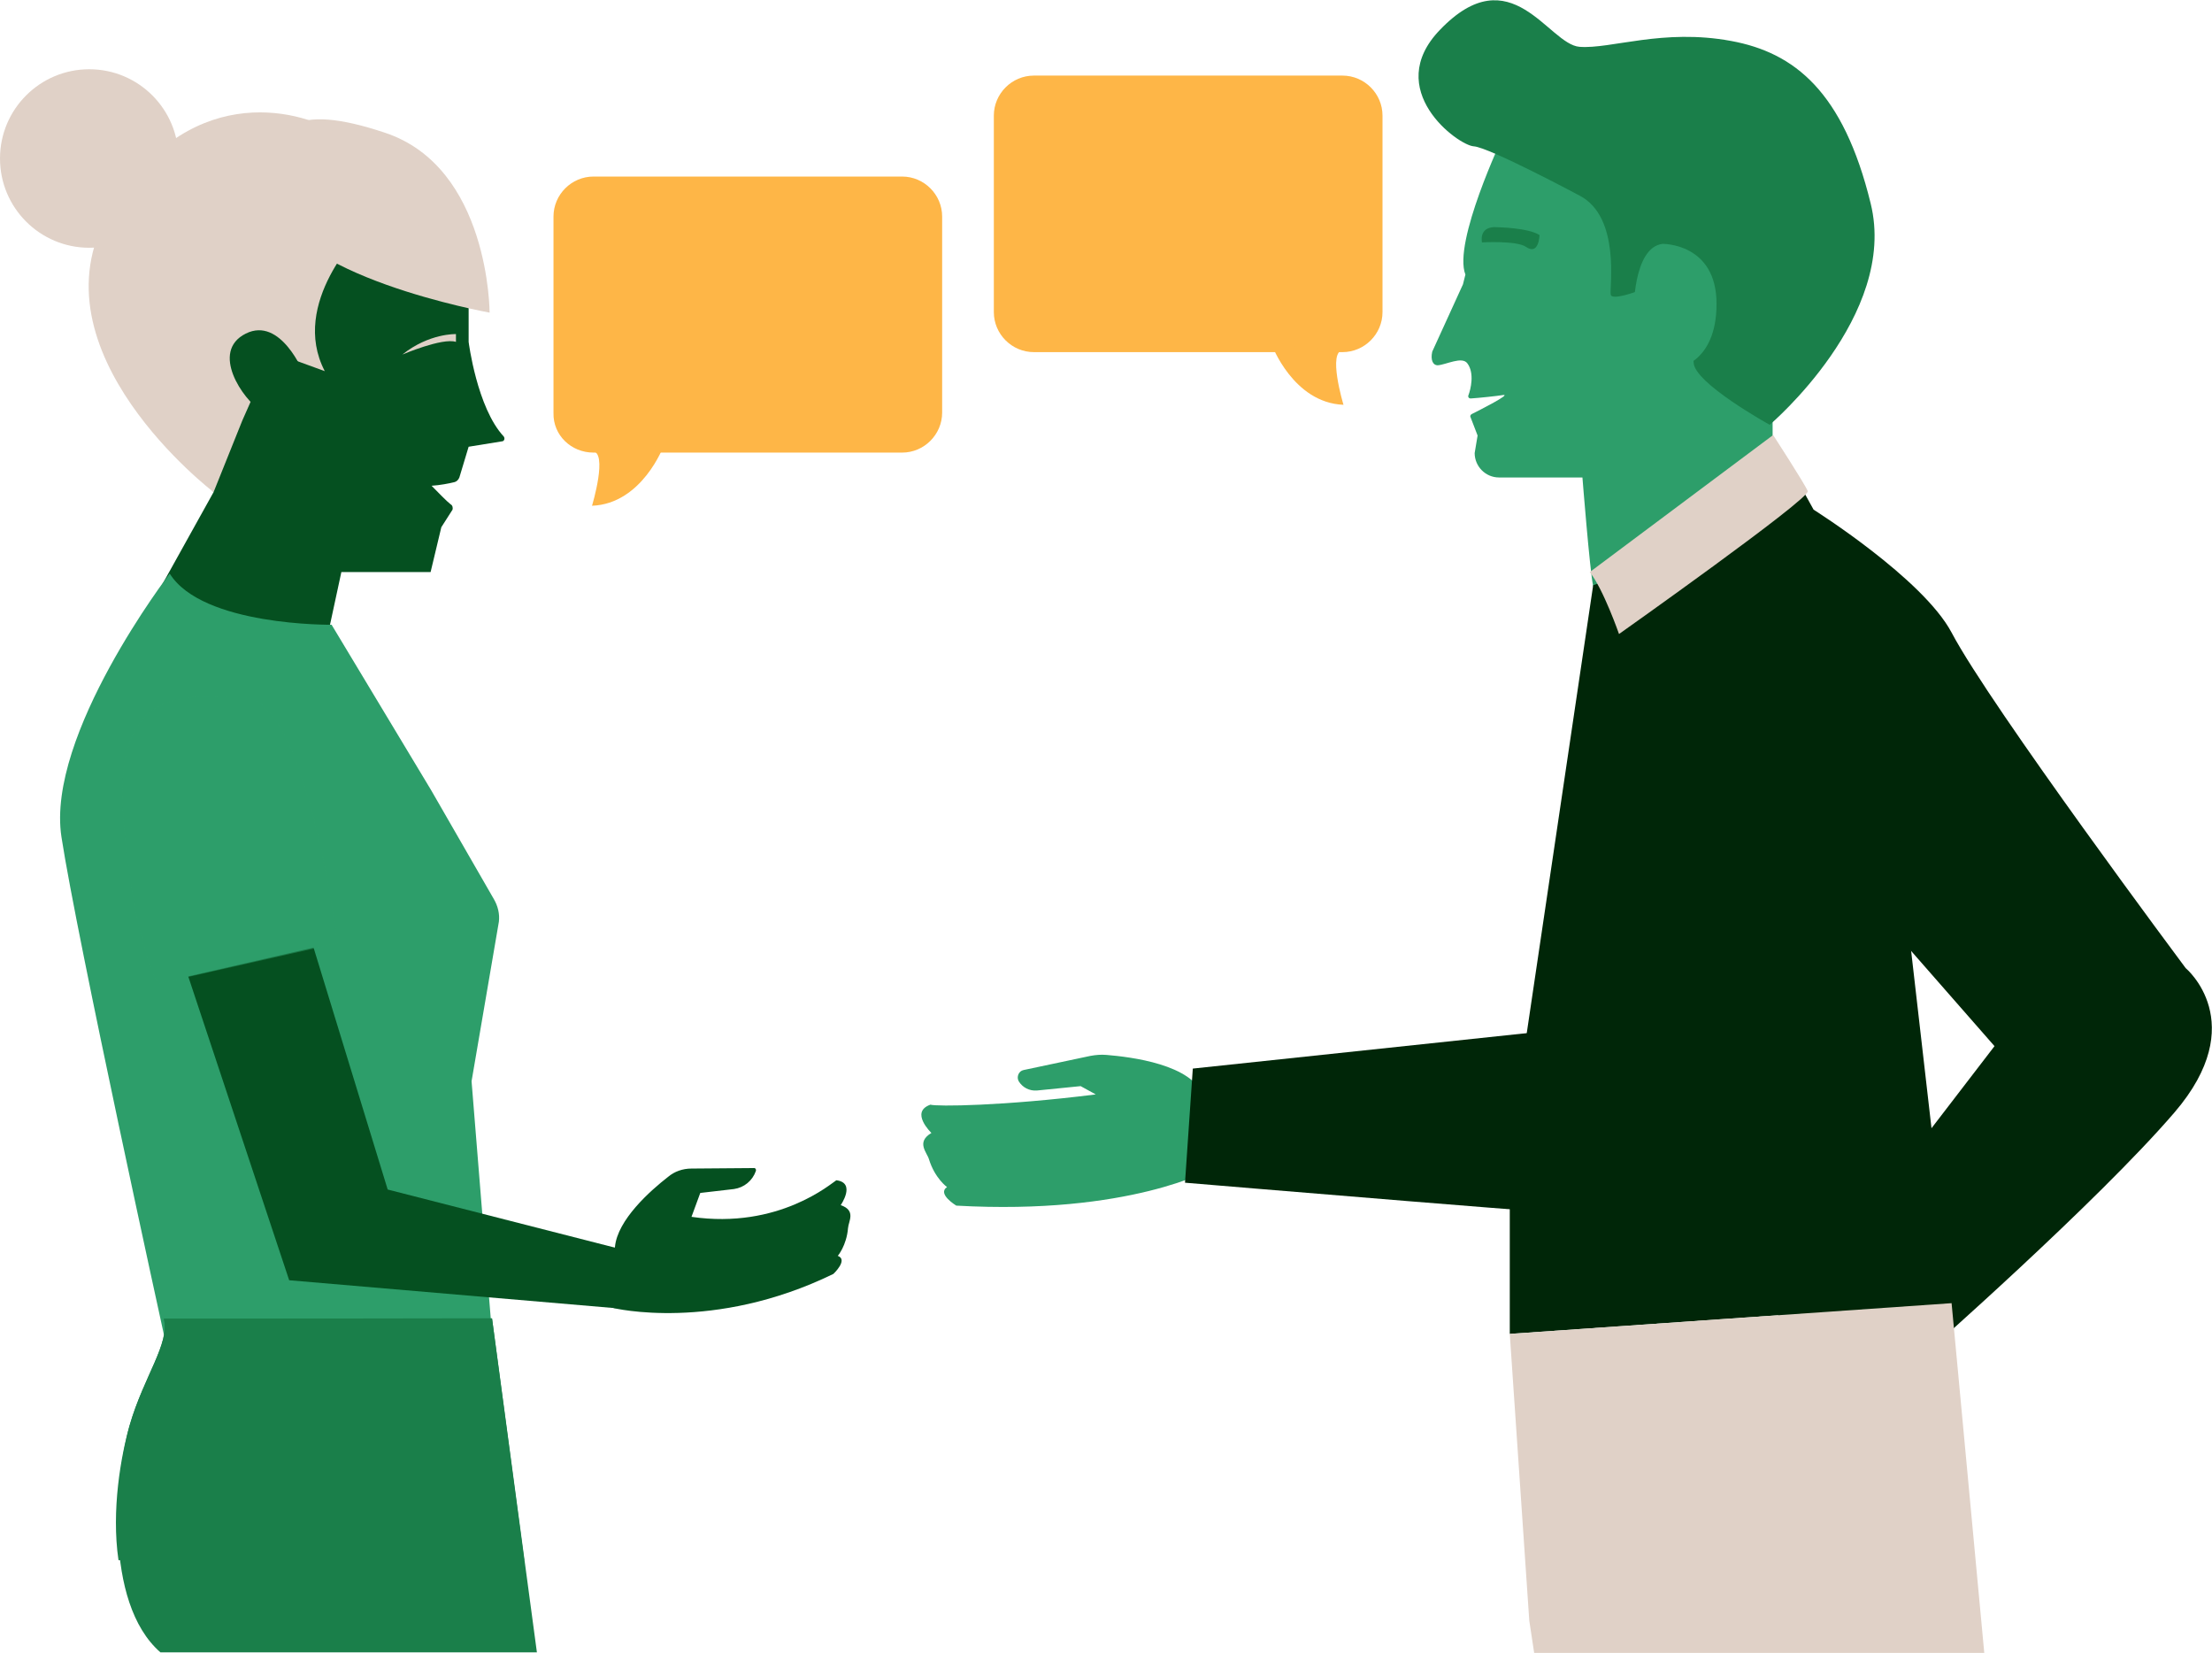
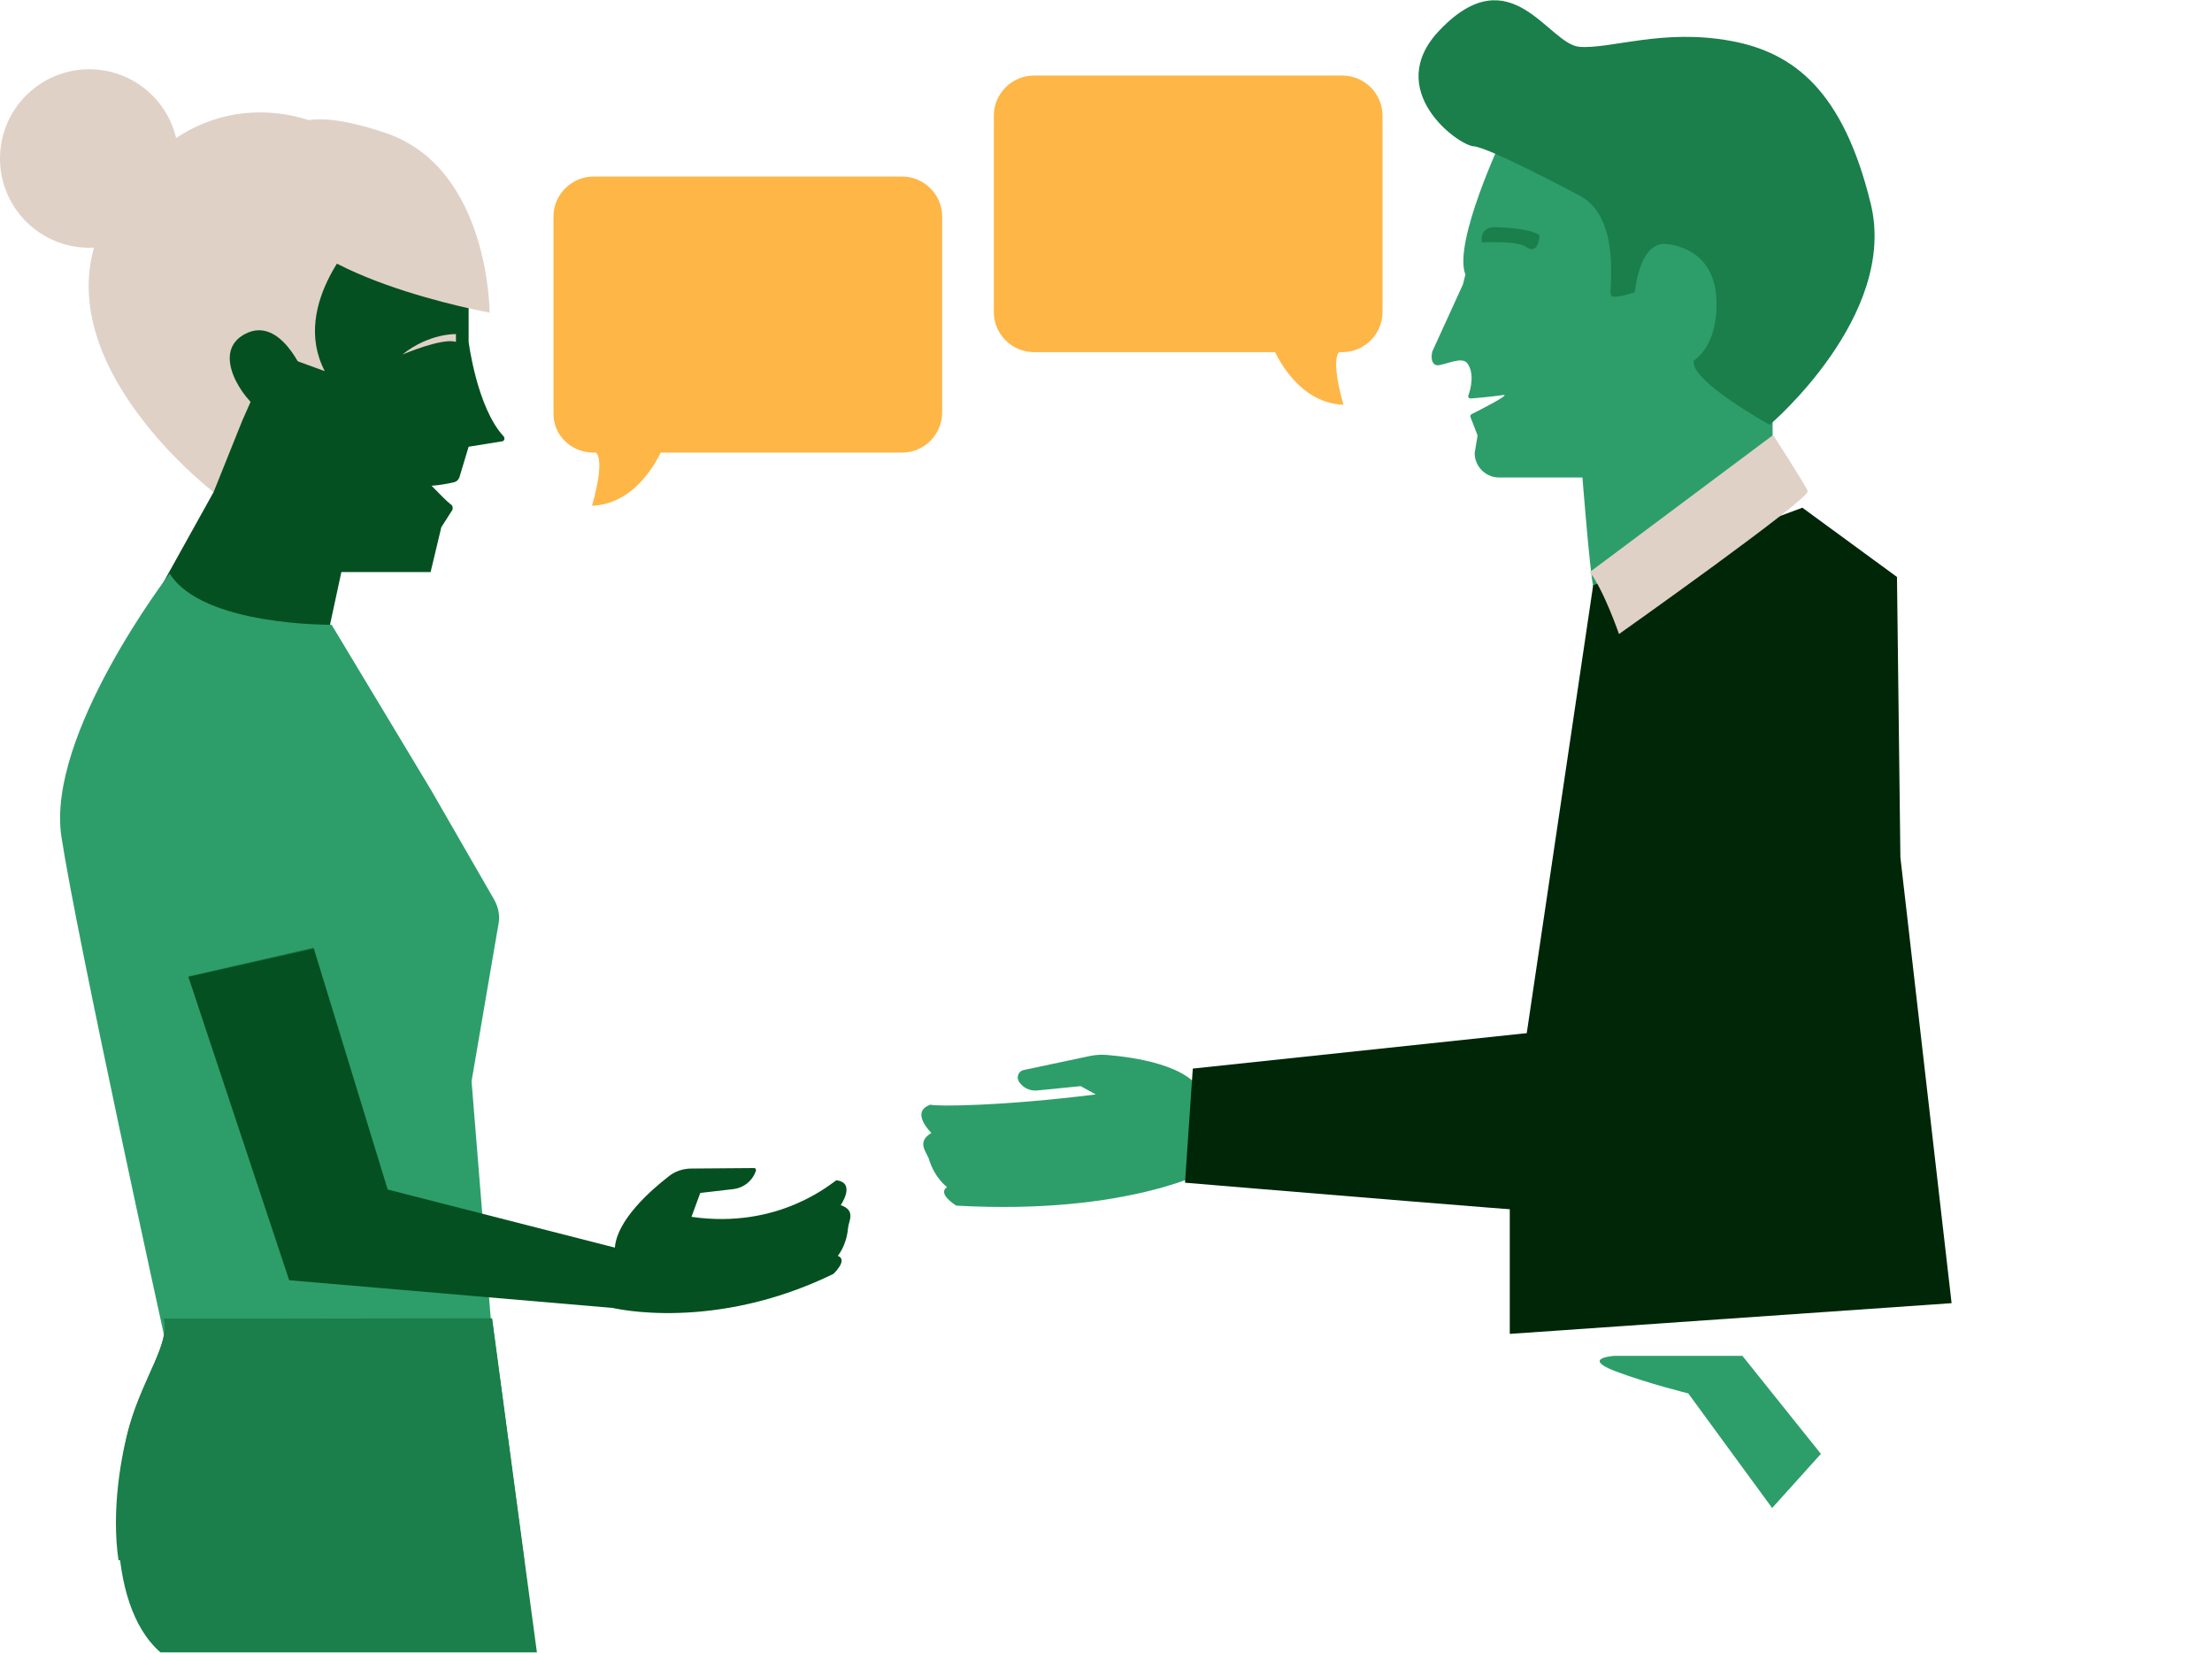
<svg xmlns="http://www.w3.org/2000/svg" version="1.1" id="Layer_1" x="0px" y="0px" viewBox="0 0 453.6 338.9" style="enable-background:new 0 0 453.6 338.9;" xml:space="preserve">
  <style type="text/css">
	.st0{fill:#2D9E6A;}
	.st1{fill:#1A7F4A;}
	.st2{fill:#002608;}
	.st3{fill:#FEB647;}
	.st4{fill:#055020;}
	.st5{fill:#E0D1C7;}
	.st6{opacity:0.5;}
</style>
  <g>
    <g>
      <path class="st0" d="M248.4,239.7c0,0-16.7,9.5-52.3,7.5c0,0-4-2.4-1.9-3.8c0,0-2.5-1.8-3.7-5.7c-0.4-1.4-2.7-3.5,0.5-5.4    c0,0-4.5-4.3-0.2-5.8c1.2,0.4,14.8,0.3,33.9-2.1l-3.1-1.7l-9,0.9c-1.5,0.1-2.9-0.6-3.7-1.9l0,0c-0.5-0.9,0-2.1,1-2.3l13.7-2.9    c1.1-0.2,2.2-0.3,3.3-0.2c4.8,0.4,17.8,1.9,19.9,8.6" />
      <g>
        <path class="st0" d="M308.2,28c0,0-10.3,21.7-7.7,28.3l-0.5,2l-6.3,13.8c-0.4,1.8,0.2,2.8,1.1,2.8c1.7-0.1,5-1.9,6.1-0.4     c1.5,2,0.7,5.3,0.2,6.6c-0.1,0.3,0.1,0.6,0.5,0.6c1.6-0.1,5.4-0.5,6.6-0.7c1.9-0.3-4.8,3.1-6.4,3.9c-0.2,0.1-0.3,0.3-0.3,0.5     l1.5,3.9l-0.6,3.6c0,2.7,2.2,5,5,5h17.1c0,0,1.5,19,2.2,22.3c0.7,3.3,36.8-30.8,36.8-30.8v-4.6L352.8,34L308.2,28z" />
      </g>
      <path class="st1" d="M323.9,40.1c0,0-18.5-9.9-21.7-10.1c-3.2-0.2-18.8-11.6-6.9-23.9c14.6-15.2,22.2,3,28.6,3.5    c6.4,0.5,17.1-3.8,31.1-1.2c13,2.4,23,10.4,28.6,33.3c5.7,23-20.7,45.4-20.7,45.4s-15.6-8.6-15.6-12.8s-11.5-14.6-11.5-14.6    s-5.3,2-5.5,0.7C330,59.1,332.4,44.5,323.9,40.1z" />
      <path class="st0" d="M335,64.1c0,0-0.2-13.3,5.9-14.1c0,0,11.1-0.2,11.1,12.3s-8.5,13.3-8.5,13.3" />
-       <path class="st2" d="M367.3,166.9l41.7,47.6l-40,52.1l-13.2,9.5l17.6,21.9l20.9-20c0,0,35.8-31.5,51.6-49.9    c15.8-18.4,2.3-29.6,2.3-29.6s-40-53.6-48-68.8c-5.9-11.1-28.3-25.2-28.3-25.2l-8.4-15.2v17.2" />
      <g>
        <path class="st0" d="M357.3,278h-26.2c0,0-6.9,0.4,0,3.1c6.9,2.6,15.1,4.6,15.1,4.6l17.2,23.5l10-11.1L357.3,278z" />
      </g>
      <path class="st2" d="M347.4,121.7l-18,88.4l-84.8,9l-1.6,23.4c0,0,90.4,7.6,91.7,7.2s27.7-13.1,27.7-13.1L347.4,121.7z" />
      <polygon class="st2" points="309.6,235.3 309.6,273.5 400.2,267.2 389.7,175.8 389,118.3 369.6,104.1 326.7,120   " />
      <path class="st1" d="M307.2,46.6c0,0,6.2,0.1,8.5,1.6c0,0-0.1,4.3-2.8,2.4c-1.9-1.3-9-0.9-9-0.9S303.1,46.2,307.2,46.6z" />
    </g>
    <g>
      <path class="st3" d="M275.3,72.2H212c-4.5,0-8.2-3.7-8.2-8.2V23.7c0-4.5,3.7-8.2,8.2-8.2h63.3c4.5,0,8.2,3.7,8.2,8.2V64    C283.5,68.5,279.8,72.2,275.3,72.2z" />
      <path class="st3" d="M260.8,70.7c0,0,4.4,11.9,14.7,12.3c0,0-3.4-11.2,0-11.2L260.8,70.7z" />
    </g>
    <g>
      <path class="st3" d="M121.7,92.8H185c4.5,0,8.2-3.7,8.2-8.2V44.4c0-4.5-3.7-8.2-8.2-8.2h-63.3c-4.5,0-8.2,3.7-8.2,8.2v40.3    C113.4,89.2,117.1,92.8,121.7,92.8z" />
      <path class="st3" d="M136.1,91.4c0,0-4.4,11.9-14.7,12.3c0,0,3.4-11.2,0-11.2L136.1,91.4z" />
    </g>
    <g>
      <g>
        <path class="st4" d="M103.3,89.5c-5.5-5.9-7.2-19.4-7.2-19.4V52.9l-2.1-6.4L70.7,34.3L29.5,52.9l1.4,32.2l12.9,15.8l-10.9,19.6     c0,0,18.8,29.1,24.5,34.1c5.7,5,9-20.6,9-20.6l3.6-16.7h18.3l2.2-9.2l2.3-3.6c0.1-0.4,0-0.9-0.4-1.1c-0.9-0.7-2.5-2.4-3.9-3.8     c1.7-0.1,3.7-0.5,4.5-0.7c0.6-0.1,1-0.5,1.2-1l1.9-6.3l6.8-1.1C103.4,90.5,103.6,89.9,103.3,89.5z" />
        <g>
          <path class="st0" d="M34.8,117.6c0,0-25.4,33.1-22.2,54s21,102,21,102h67.3l-4.2-51.9l5.6-32.7c0.2-1.6-0.2-3.2-1-4.6      l-12.9-22.4L68,128.1C68,128.1,41.5,128.4,34.8,117.6z" />
        </g>
        <path class="st5" d="M100.4,64.1c0,0-41.8-7.5-44.2-23.3s4.4-19.7,22.7-13.6C100.4,34.3,100.4,64.1,100.4,64.1z" />
        <path class="st1" d="M33.6,270.4c1.3,5-4.1,11.8-7,21.8c-2.9,10-5.5,36.3,6.3,46.6h77.2l-9.2-68.5" />
        <path class="st5" d="M74.2,47.5c0,0-14.9,14.6-7.6,28.6l-10.7-3.9l-6.2,14l-5.9,14.7c0,0-37.9-28.9-21.5-57.2     C38.1,16.6,60.9,22.2,69,27.2C73,29.7,88.1,45,87.5,45.7C87,46.4,74.2,47.5,74.2,47.5z" />
        <polygon class="st4" points="64.3,194.3 79.5,243.9 132.3,257.4 128.2,268.4 59.3,262.5 38.6,200.2    " />
        <path class="st4" d="M62.3,76.6c0,0-4.7-11.8-11.9-8.2c-7.4,3.7-0.5,13.6,3.1,15.8S62.3,76.6,62.3,76.6z" />
        <path class="st4" d="M125.8,268.2c0,0,20.5,5,45.1-7c0,0,3.1-2.9,0.9-3.7c0,0,1.8-2.1,2.1-5.7c0.1-1.4,1.7-3.6-1.5-4.7     c0,0,3.2-4.6-0.9-5.1c-1,0.6-11.8,10.1-29.7,7.5l1.8-4.9l6.9-0.8c2.1-0.3,3.8-1.7,4.5-3.7l0,0c0.1-0.3-0.1-0.7-0.5-0.6l-12.7,0.1     c-1.8,0-3.5,0.6-4.8,1.7c-3.6,2.8-10.4,8.8-10.9,14.4" />
        <g class="st6">
          <path class="st0" d="M69.2,193.4c0,0-6.3-51.6-20-50.5c-7.8,0.6-26.4-4.9-23.9,24.8c2.3,26.6,7.1,34,7.1,34L69.2,193.4z" />
        </g>
      </g>
      <path class="st5" d="M93.5,68.5c0,0-5.5-0.2-11,4.2c0,0,8.2-3.5,11-2.6V68.5z" />
    </g>
    <circle class="st5" cx="18.3" cy="32.5" r="18.3" />
  </g>
  <path class="st5" d="M326,117.3c2.8,3.5,6,12.7,6,12.7s39.3-27.8,38.7-29.3s-7.1-11.5-7.1-11.5L326,117.3z" />
-   <polygon class="st5" points="314.6,338.9 406.9,338.9 400.2,267.2 309.6,273.5 313.6,332.3 " />
  <path class="st1" d="M107.5,319.9l-6.6-49.5H33.6c1.3,5-4.1,11.8-7,21.8c-1.8,6.2-3.8,17.5-2.3,27.7H107.5z" />
</svg>